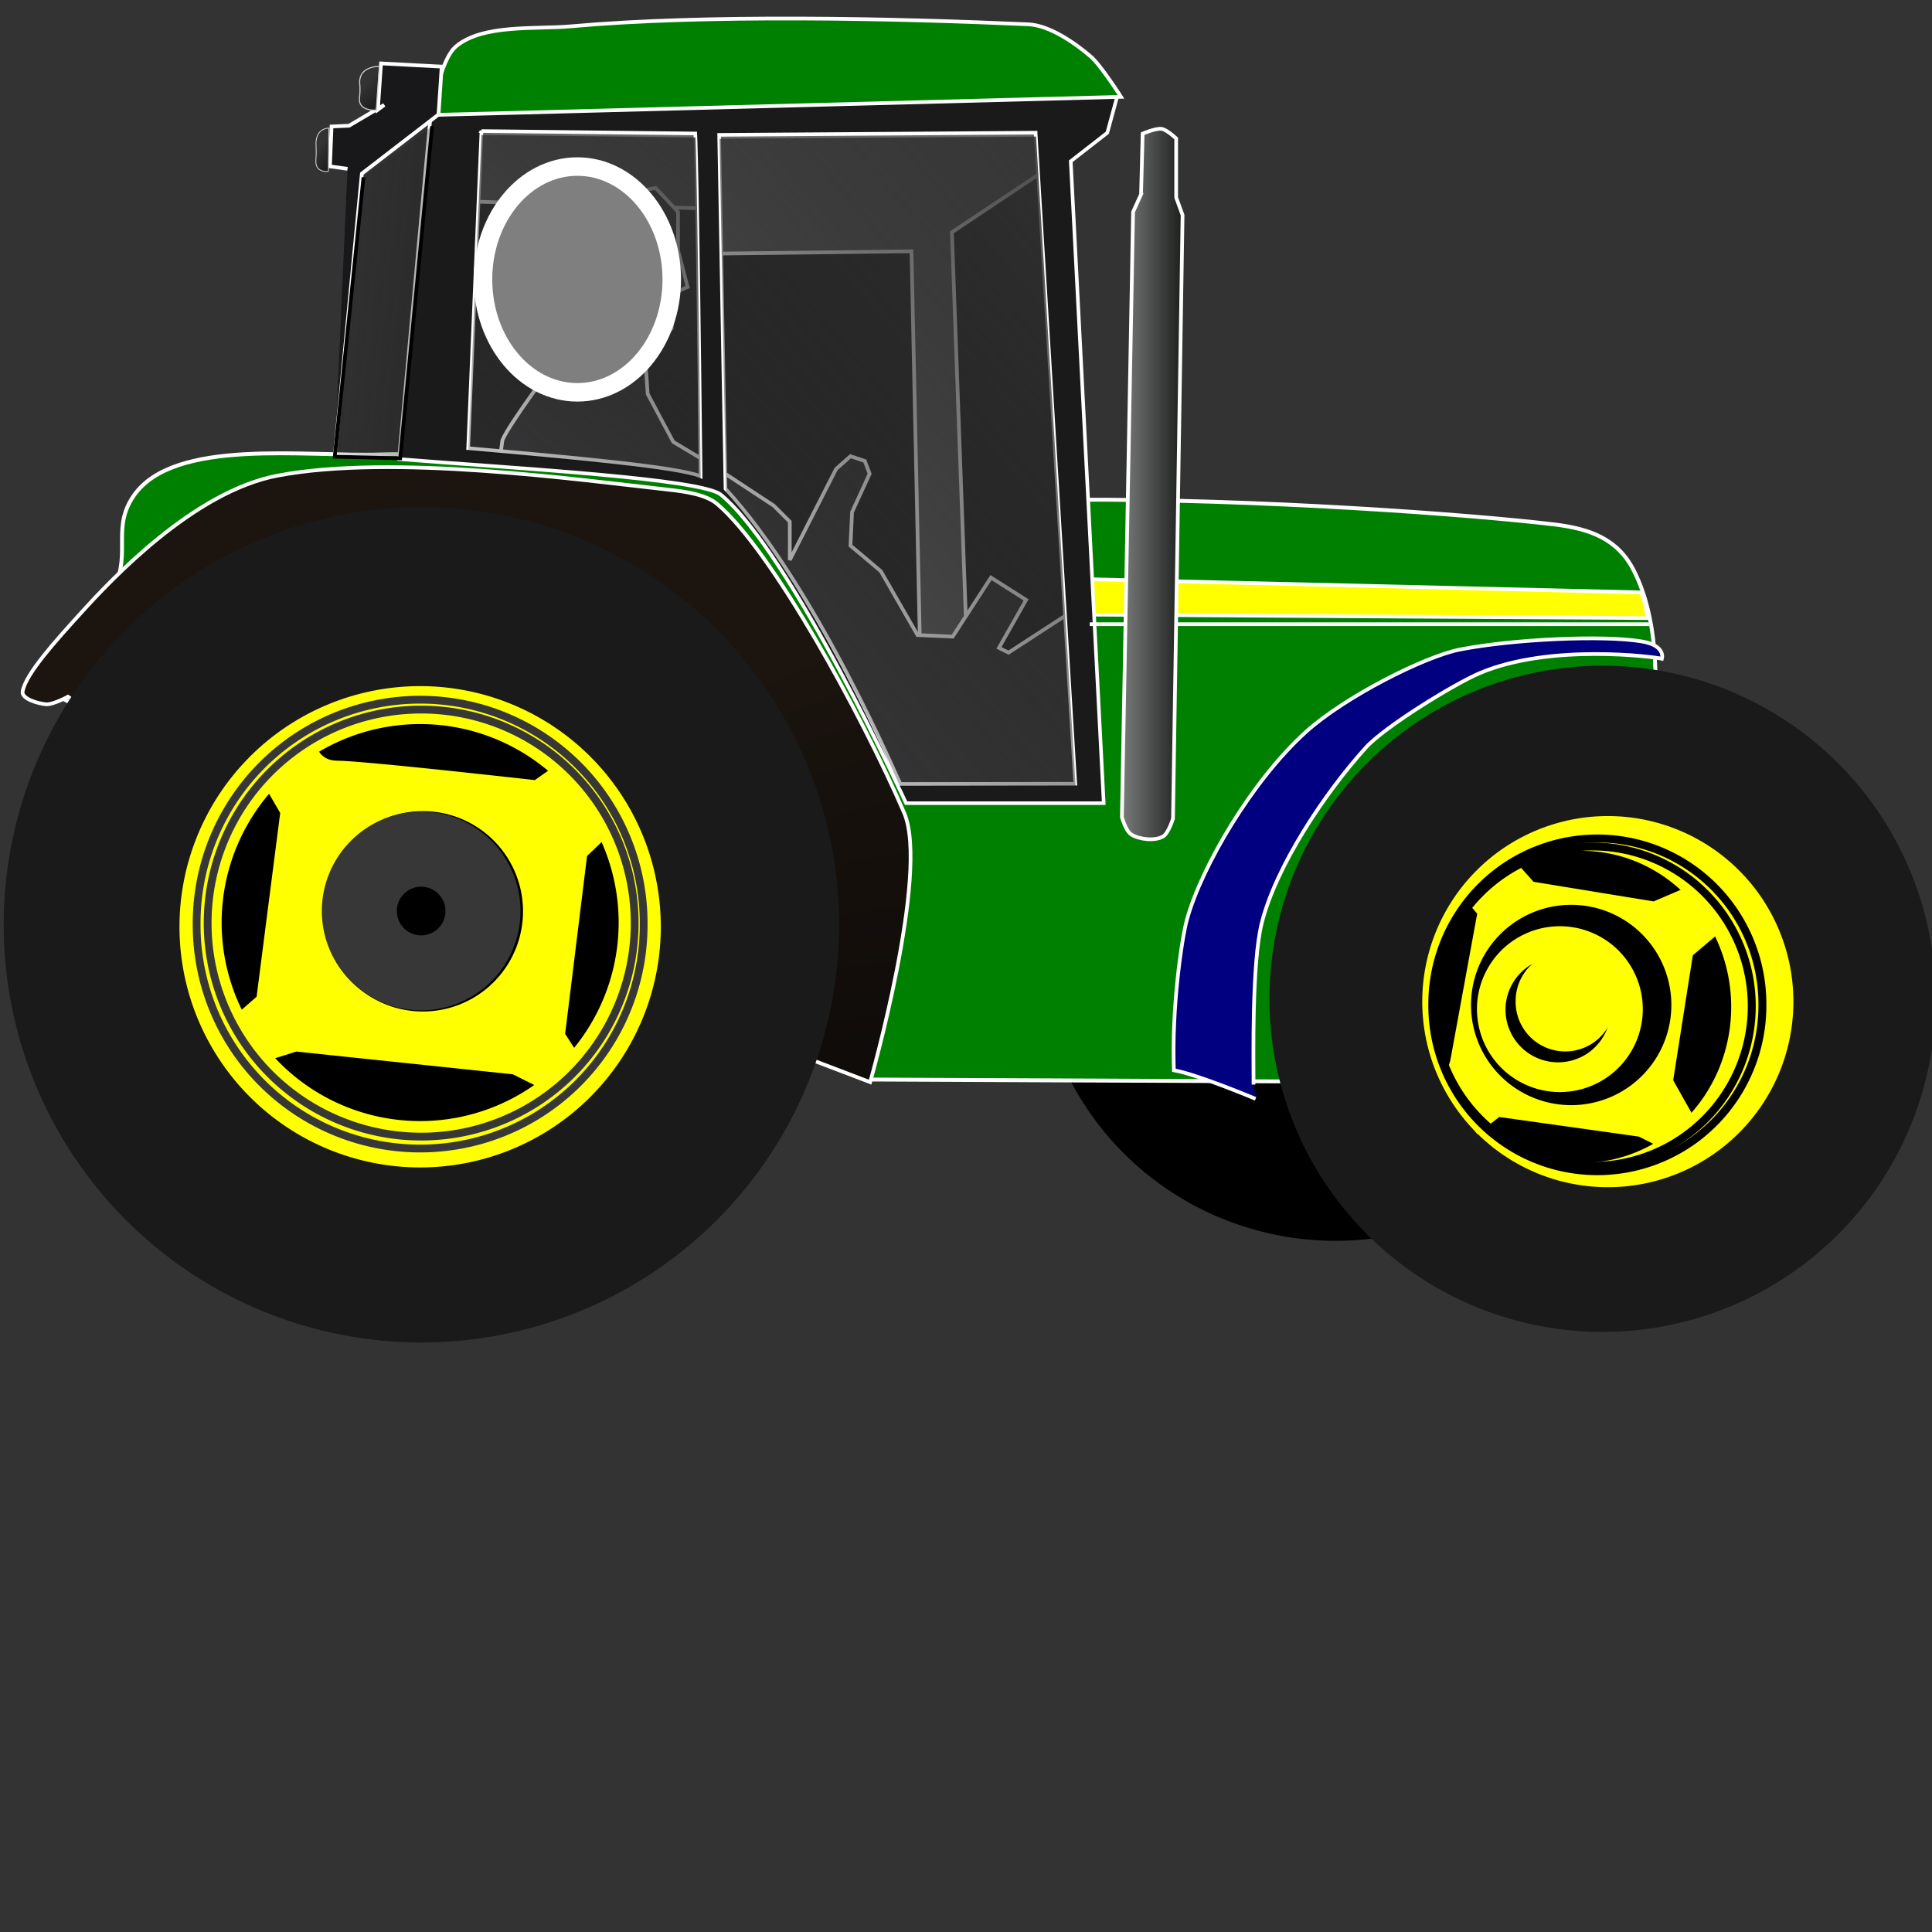
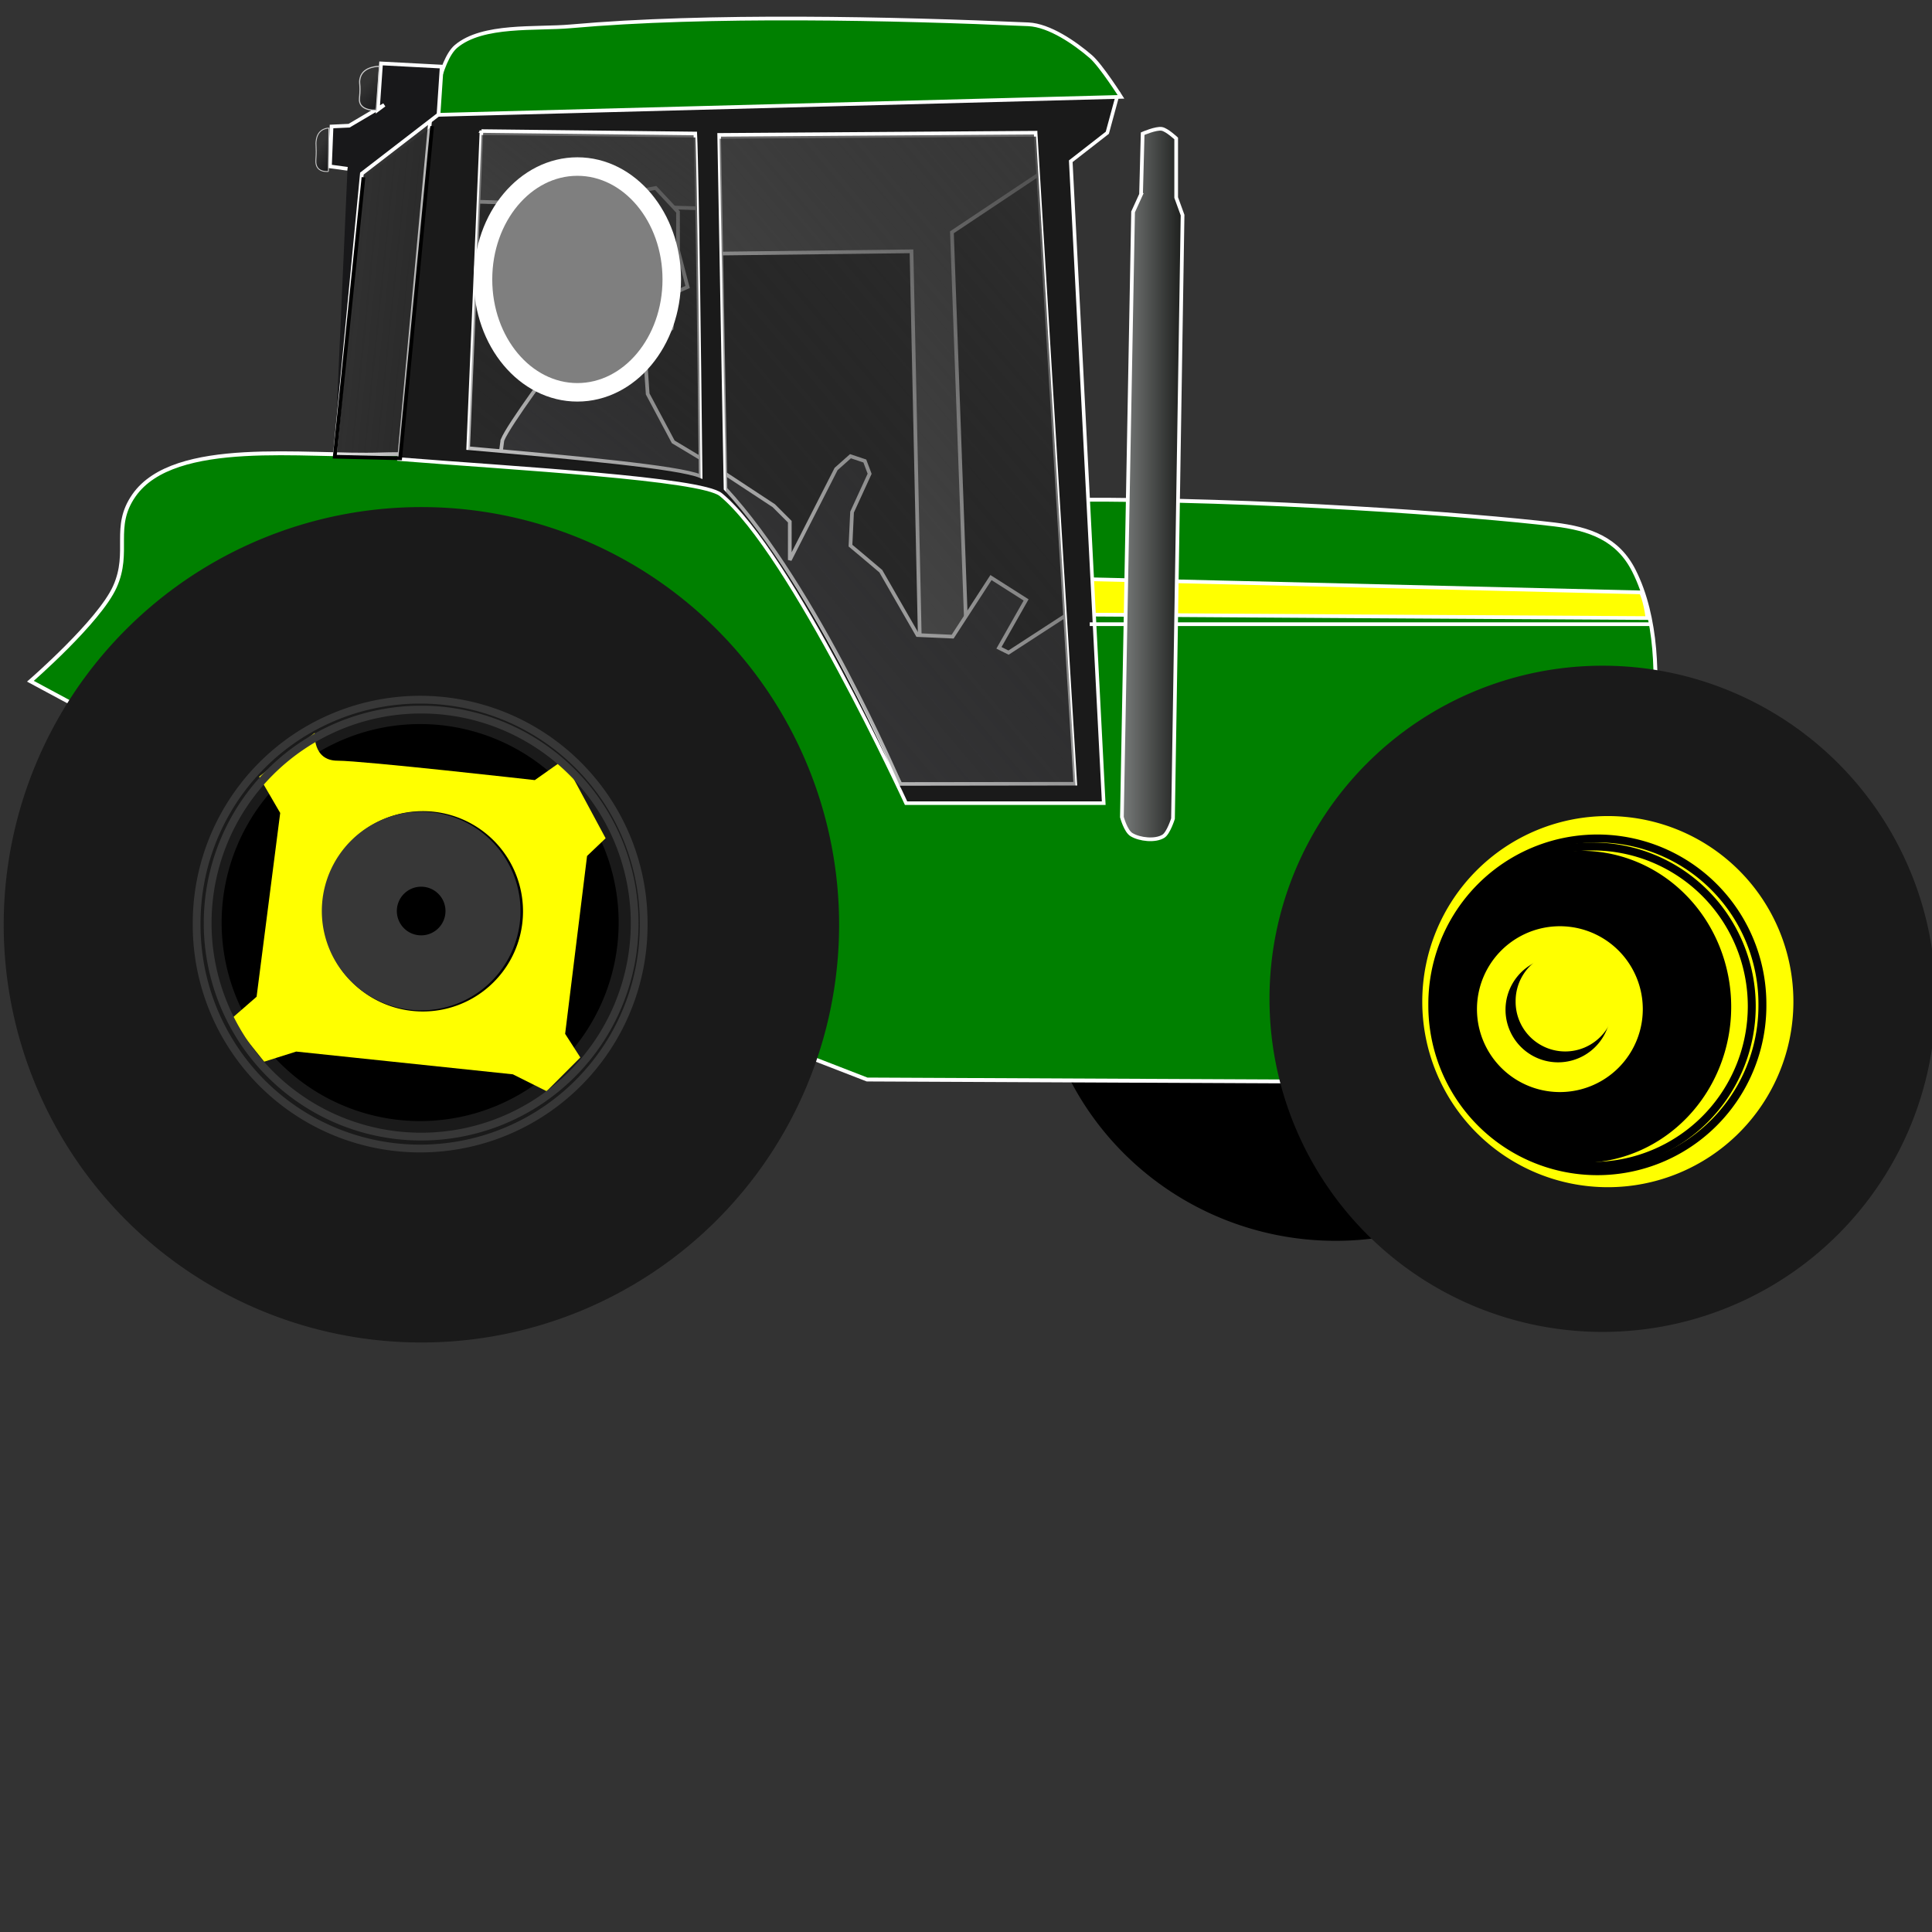
<svg xmlns="http://www.w3.org/2000/svg" xmlns:xlink="http://www.w3.org/1999/xlink" width="522" height="522">
  <rect width="100%" height="100%" fill="#333333" stroke="none" />
  <title>Green Tractor</title>
  <defs>
    <linearGradient id="linearGradient2453">
      <stop stop-color="#1a1c1a" id="stop2455" offset="0" />
      <stop stop-color="#c3c6c6" id="stop2457" offset="1" />
    </linearGradient>
    <linearGradient id="linearGradient3224">
      <stop stop-color="#18181a" id="stop3226" offset="0" />
      <stop stop-color="#18181a" stop-opacity="0" id="stop3228" offset="1" />
    </linearGradient>
    <linearGradient id="linearGradient3212">
      <stop stop-color="#1a1a1a" id="stop3215" offset="0" />
      <stop stop-color="#1a1a1a" stop-opacity="0" id="stop3217" offset="1" />
    </linearGradient>
    <linearGradient id="linearGradient3295">
      <stop stop-color="#373737" id="stop3297" offset="0" />
      <stop stop-color="#000000" stop-opacity="0" id="stop3299" offset="1" />
    </linearGradient>
    <linearGradient id="linearGradient3217">
      <stop stop-color="#000000" id="stop3219" offset="0" />
      <stop stop-color="#000000" stop-opacity="0" id="stop3221" offset="1" />
    </linearGradient>
    <linearGradient id="linearGradient3201">
      <stop stop-color="#373737" id="stop3203" offset="0" />
      <stop stop-color="#000000" stop-opacity="0" id="stop3205" offset="1" />
    </linearGradient>
    <linearGradient id="linearGradient3210">
      <stop stop-color="#000000" id="stop3212" offset="0" />
      <stop stop-color="#000000" stop-opacity="0" id="stop3214" offset="1" />
    </linearGradient>
    <linearGradient id="linearGradient3176">
      <stop stop-color="#000000" id="stop3178" offset="0" />
      <stop stop-color="#1b140f" id="stop3180" offset="1" />
    </linearGradient>
    <radialGradient gradientUnits="userSpaceOnUse" gradientTransform="matrix(0.988,-2.394,1.229,0.507,-573.311,657.821)" r="120.472" fy="468.336" fx="182.227" cy="468.336" cx="182.227" id="radialGradient3182" xlink:href="#linearGradient3176" />
    <radialGradient gradientUnits="userSpaceOnUse" gradientTransform="matrix(1.333,-3.009,2.058,0.912,-843.858,884.938)" r="39.291" fy="390.148" fx="304.825" cy="390.148" cx="304.825" id="radialGradient3208" xlink:href="#linearGradient3176" />
    <linearGradient gradientUnits="userSpaceOnUse" y2="351.754" x2="336.949" y1="302.78" x1="244.7" id="linearGradient3216" xlink:href="#linearGradient3210" />
    <linearGradient y2="Infinity" x2="0.106" y1="-Infinity" x1="0.72" id="linearGradient3207" xlink:href="#linearGradient3201" />
    <linearGradient y2="Infinity" x2="0.106" y1="-Infinity" x1="0.72" id="linearGradient3211" xlink:href="#linearGradient3201" />
    <linearGradient y2="Infinity" x2="0.127" y1="-Infinity" x1="2.284" id="linearGradient3223" xlink:href="#linearGradient3217" />
    <linearGradient y2="Infinity" x2="0.106" y1="-Infinity" x1="2.244" id="linearGradient3227" xlink:href="#linearGradient3201" />
    <linearGradient y2="Infinity" x2="0.127" y1="-Infinity" x1="1.548" id="linearGradient3237" xlink:href="#linearGradient3217" />
    <linearGradient y2="-Infinity" x2="0.828" y1="Infinity" x1="-0.228" id="linearGradient3247" xlink:href="#linearGradient3217" />
    <linearGradient y2="1.289" x2="-0.147" y1="-0.33" x1="0.901" id="linearGradient3273" xlink:href="#linearGradient3201" />
    <linearGradient y2="1.431" x2="-0.182" y1="-0.412" x1="0.8" id="linearGradient3301" xlink:href="#linearGradient3295" />
    <linearGradient y2="0.361" x2="-0.164" y1="1.389" x1="2.77" id="linearGradient3219" xlink:href="#linearGradient3212" />
    <linearGradient y2="0.5" x2="0.147" y1="1.206" x1="0.5" id="linearGradient3230" xlink:href="#linearGradient3224" />
    <linearGradient y2="0.508" x2="0.146" y1="1.226" x1="0.5" id="linearGradient3234" xlink:href="#linearGradient3224" />
    <linearGradient y2="0.413" x2="-0.804" y1="0.414" x1="1.03" id="linearGradient2459" xlink:href="#linearGradient2453" />
  </defs>
  <g>
    <title>Layer 1</title>
    <g id="layer3">
      <path fill="#000000" stroke-width="0" stroke-miterlimit="4" d="m441.495,255.239a80.637,80.013 0 1 1 -161.275,0a80.637,80.013 0 1 1 161.275,0z" id="path2396" />
    </g>
    <g display="inline" id="layer2">
      <path fill="#666666" fill-rule="evenodd" stroke="#ffffff" stroke-width="1px" id="path3275" d="m125.419,54.401l64.925,1.928l1.286,12.214l54.64,-0.643l2.571,119.566l12.857,0l-4.5,-124.708l25.07,-16.713l0,-20.57l-158.778,1.928l1.928,26.999z" />
      <path fill="#434345" fill-rule="evenodd" stroke="#ffffff" stroke-width="1px" id="path3236" d="m135.738,118.948c1.726,-4.314 14.668,-21.57 14.668,-21.57l3.02,-5.177l-5.608,-25.021l3.451,-8.197l5.177,-4.314l20.707,-3.883l6.04,6.471l0,10.354l2.588,9.922l-3.883,1.726l0,4.745l-0.431,4.745l-4.745,3.451l-2.588,1.726l0.863,12.511l6.902,12.942l10.785,6.471l16.393,10.785l4.314,4.314l0,10.354l12.511,-24.59l3.883,-3.451l3.883,1.294l1.294,3.451l-4.745,10.354l-0.431,9.06l2.588,2.157l5.608,4.745l9.922,17.256l9.491,0.431l10.354,-15.962l9.491,6.04l-7.334,12.942l2.588,1.294l17.256,-11.217l3.451,48.317l-59.102,-0.431l-47.023,-73.77l-52.2,-13.805l0.863,-6.471z" />
      <path fill="#008000" fill-rule="evenodd" stroke="#ffffff" stroke-width="1.051px" id="path2390" d="m157.941,262.085l76.331,29.584l160.498,0.741l47.347,-71.41c0,0 12.085,-41.537 -0.66,-66.798c-4.353,-8.627 -11.913,-11.349 -21.507,-12.505c-22.01,-2.651 -80.063,-6.934 -130.271,-6.686c1.087,17.411 4.328,51.377 4.408,77.869c-16.261,0.775 -43.048,1.236 -49.858,0.905c-11.707,-23.742 -36.172,-71.233 -51.298,-83.264c-22.55,-3.223 -67.78,-8.503 -89.95,-7.739c-20.303,0.7 -55.9,-4.568 -66.803,11.087c-5.976,8.58 -0.867,15.105 -5.136,24.65c-4.196,9.38 -22.826,25.538 -22.826,25.538l39.857,21.434l109.867,56.594z" />
      <path fill="#ffff00" fill-rule="evenodd" stroke="#ffffff" stroke-width="1px" id="path3312" d="m293.638,156.489l149.735,3.564c0,0 1.125,1.975 1.753,6.943c-6.777,0 -151.089,-0.938 -151.089,-0.938l-0.399,-9.568z" />
      <path fill="#1a1a1a" fill-rule="evenodd" stroke="#ffffff" stroke-width="0.966px" id="path2400" d="m226.554,7.408c-41.865,-0.079 -85.704,1.614 -98.406,5.219c-8.459,2.4 -11.674,17.168 -11.674,17.168l-8.669,94.245c31.252,2.493 81.677,5.262 86.969,9.618c18.847,15.515 50.031,83.344 50.031,83.344l53.406,0l-8.906,-173.438l9.875,-7.688l2.938,-10.796c0,0 -13.202,-13.068 -18.756,-13.495c-16.54,-1.272 -31.687,-4.131 -56.806,-4.178zm-96.469,28l57.781,0.656c0,0 0.52,8.126 1.438,92.625c-5.78,-2.494 -34.516,-5.1 -62.812,-7.594l3.594,-85.688zm149.719,0.438l10.719,175.906l-47.312,0.062c0,0 -22.496,-52.981 -47.188,-79.75l-1.719,-95.625l85.5,-0.594z" />
-       <path fill="url(#radialGradient3182)" fill-rule="evenodd" stroke="#ffffff" stroke-width="1px" id="path2404" d="m6.119,186.697c1.05,-4.811 8.424,-13.019 16.082,-21.443c7.658,-8.424 30.062,-32.46 52.842,-36.76c30.843,-5.821 80.496,1.037 105.684,3.829c4.046,0.449 9.911,1.199 13.019,3.829c14.771,12.5 39.047,56.817 50.544,83.475c6.957,16.129 -9.19,72.753 -9.19,72.753l-76.583,-29.188l-124.064,-63.477l-16.087,-11.476c0,0 -4.086,2.22 -5.971,2.041c-2.159,-0.205 -6.74,-1.466 -6.278,-3.585z" />
      <path fill="none" fill-rule="evenodd" stroke="#ffffff" stroke-width="1px" id="path3314" d="m294.435,168.648l151.296,0" />
-       <path fill="#000080" fill-rule="evenodd" stroke="#ffffff" stroke-width="1px" id="path3316" d="m338.688,293.036c0,-7.173 -0.471,-32.854 2.207,-43.592c3.819,-15.314 16.944,-35.081 28.142,-47.462c5.061,-5.595 23.849,-17.181 30.806,-20.13c18.957,-8.036 47.069,-4.398 49.183,-3.87c0,0 1.177,-3.583 -5.496,-4.687c-10.401,-1.72 -34.659,-0.628 -49.11,2.207c-9.455,1.855 -31.147,12.775 -41.672,22.329c-14.421,13.092 -28.047,36.178 -32.033,50.551c-1.489,5.371 -4.171,24.182 -3.547,40.789c6.342,1.089 22.072,7.725 22.072,7.725" />
      <path fill="#008000" fill-rule="evenodd" stroke="#ffffff" stroke-width="1px" id="path3318" d="m116.658,31.071l186.219,-4.901c0,0 -5.419,-8.523 -8.167,-10.89c-4.318,-3.718 -11.187,-8.461 -16.88,-8.712c-36.053,-1.593 -86.668,-2.753 -123.602,0.544c-9.416,0.841 -23.822,-0.664 -31.037,5.445c-4.495,3.806 -6.534,18.513 -6.534,18.513z" />
      <path fill="#18181a" fill-rule="evenodd" stroke="#ffffff" stroke-width="1px" id="path2437" d="m90.44,123.262l7.334,-76.359l20.707,-15.962l0.863,-12.942l-16.393,-0.863l-0.863,12.511l1.726,-1.294l-9.491,5.608l-4.745,0.216l-0.431,10.785l4.745,0.647" />
      <path fill="url(#linearGradient2459)" fill-rule="evenodd" stroke="#ffffff" stroke-width="1px" id="path2451" d="m308.3,52.512l-2.157,4.745l-3.02,163.502c0,0 1.003,3.786 2.588,4.745c2.217,1.342 6.433,1.81 8.628,0.431c1.373,-0.862 2.588,-4.745 2.588,-4.745l2.588,-163.071l-1.726,-4.745l0,-15.962c0,0 -2.503,-2.349 -3.883,-2.588c-1.577,-0.273 -5.177,1.294 -5.177,1.294l-0.431,16.393z" />
    </g>
    <g display="inline" id="layer4">
      <path fill="url(#linearGradient3301)" fill-rule="evenodd" stroke-width="0.919px" id="path2392" d="m126.504,122.154l3.603,-85.684l57.783,0.668c0,0 0.499,8.097 1.417,92.596c-5.78,-2.494 -34.507,-5.087 -62.803,-7.58z" />
      <path fill="url(#linearGradient3273)" fill-rule="evenodd" stroke-width="1.022px" id="path2402" d="m196.148,133.096l-1.722,-95.614l85.493,-0.58l10.709,175.883l-47.32,0.061c0,0 -22.469,-52.981 -47.161,-79.75z" />
      <path fill="url(#linearGradient3219)" fill-rule="evenodd" stroke="#000000" stroke-width="1px" id="path3210" d="m98.205,47.904l-7.765,75.496l17.688,0.431l8.628,-89.732" />
      <path fill="url(#linearGradient3230)" fill-rule="evenodd" stroke="#cccccc" stroke-width="0.3" stroke-miterlimit="4" id="path3221" d="m101.657,29.785c0,0 -4.891,0.321 -4.53,-3.236c0.402,-3.963 -0.245,-3.945 0.216,-5.608c0.863,-3.111 5.177,-3.02 5.177,-3.02l-0.863,11.864z" />
      <path fill="url(#linearGradient3234)" fill-rule="evenodd" stroke="#cccccc" stroke-width="0.243" stroke-miterlimit="4" id="path3232" d="m88.729,46.311c0,0 -3.619,0.538 -3.384,-3.035c0.262,-3.982 -0.16,-3.964 0.141,-5.635c0.562,-3.126 3.374,-3.034 3.374,-3.034l-0.131,11.705z" />
    </g>
    <g display="inline" id="layer1">
      <path fill="#1a1a1a" stroke-width="0" stroke-miterlimit="4" d="m226.714,249.864a112.857,112.857 0 1 1 -225.714,0a112.857,112.857 0 1 1 225.714,0z" id="path2383" />
      <path fill="#1a1a1a" stroke-width="0" stroke-miterlimit="4" d="m523,269.864a90,90 0 1 1 -180,0a90,90 0 1 1 180,0z" id="path2387" />
-       <path fill="#ffff00" stroke-width="0" stroke-miterlimit="4" d="m178.539,250.404a65.022,65.022 0 1 1 -130.045,0a65.022,65.022 0 1 1 130.045,0z" id="path3204" />
      <path fill="#ffff00" stroke-width="0" stroke-miterlimit="4" d="m484.552,270.627a50.138,50.138 0 1 1 -100.276,0a50.138,50.138 0 1 1 100.276,0z" id="path3206" />
      <path fill="#000000" stroke-width="0" stroke-miterlimit="4" d="m167.15,249.265a53.633,53.633 0 1 1 -107.267,0a53.633,53.633 0 1 1 107.267,0z" id="path2403" />
      <path fill="#000000" stroke-width="0" stroke-miterlimit="4" d="m467.746,272.043a40.457,42.165 0 1 1 -80.914,0a40.457,42.165 0 1 1 80.914,0z" id="path2405" />
      <path fill="#ffff00" fill-rule="evenodd" stroke-width="1px" id="path2407" d="m85.044,198.014c0,0 -0.682,7.515 6.152,7.515c6.834,0 53.299,5.245 53.299,5.245l7.748,-5.462l11.387,21.175l-5.015,4.788l-5.922,48.054l4.104,6.382l-9.111,9.111l-9.111,-4.556l-58.539,-6.149l-8.657,2.732l-9.111,-11.389l7.063,-6.159l6.376,-49.653l-5.692,-9.793l15.031,-11.841z" />
      <path fill="none" stroke="url(#linearGradient3207)" stroke-width="2.104" stroke-miterlimit="4" d="m171.479,249.408a57.686,57.686 0 1 1 -115.373,0a57.686,57.686 0 1 1 115.373,0z" id="path3199" />
      <path fill="none" stroke="url(#linearGradient3211)" stroke-width="2.104" stroke-miterlimit="4" d="m173.908,249.681a60.389,60.389 0 1 1 -120.777,0a60.389,60.389 0 1 1 120.777,0z" id="path3209" />
      <path fill="url(#linearGradient3223)" stroke-width="2.104" stroke-miterlimit="4" d="m141.31,246.226a27.063,27.063 0 1 1 -54.126,0a27.063,27.063 0 1 1 54.126,0z" id="path3213" />
      <path fill="none" stroke="url(#linearGradient3227)" stroke-width="20.268" stroke-miterlimit="4" d="m130.497,246.148a16.705,16.705 0 1 1 -33.41,0a16.705,16.705 0 1 1 33.41,0z" id="path3225" />
-       <path fill="#ffff00" fill-rule="evenodd" stroke-width="1px" id="path3233" d="m414.344,238.256l32.434,5.295l9.267,-3.972l9.929,11.253l-8.605,7.281l-5.295,33.758l5.957,10.591l-7.281,8.605l-7.943,-3.971l-37.729,-5.295l-5.957,4.633l-9.267,-13.238l1.986,-6.619l7.281,-39.715l-3.971,-4.633l13.9,-9.929l5.295,5.957z" />
      <path fill="none" stroke="#000000" stroke-width="2.144" stroke-miterlimit="4" d="m473.304,271.855a43.007,43.148 0 1 1 -86.014,0a43.007,43.148 0 1 1 86.014,0z" id="path3231" />
      <path fill="none" stroke="#000000" stroke-width="2.144" stroke-miterlimit="4" d="m476.178,271.493a44.595,44.736 0 1 1 -89.189,0a44.595,44.736 0 1 1 89.189,0z" id="path3229" />
      <path fill="url(#linearGradient3237)" stroke-width="2.104" stroke-miterlimit="4" d="m451.575,271.533a27.063,27.063 0 1 1 -54.126,0a27.063,27.063 0 1 1 54.126,0z" id="path3235" />
      <path fill="#ffff00" stroke-width="2.104" stroke-miterlimit="4" d="m443.861,272.658a22.402,22.402 0 1 1 -44.805,0a22.402,22.402 0 1 1 44.805,0z" id="path3239" />
      <path fill="url(#linearGradient3247)" stroke-width="2.104" stroke-miterlimit="4" d="m435.183,272.819a14.206,14.206 0 1 1 -28.413,0a14.206,14.206 0 1 1 28.413,0z" id="path3245" />
      <path fill="#ffff00" stroke-width="2.104" stroke-miterlimit="4" d="m436.307,270.569a13.403,13.403 0 1 1 -26.805,0a13.403,13.403 0 1 1 26.805,0z" id="path3249" />
    </g>
    <ellipse id="svg_2" ry="30.5" rx="25.5" cy="75.5" cx="156" stroke-width="5" stroke="#ffffff" fill="#7f7f7f" />
  </g>
</svg>